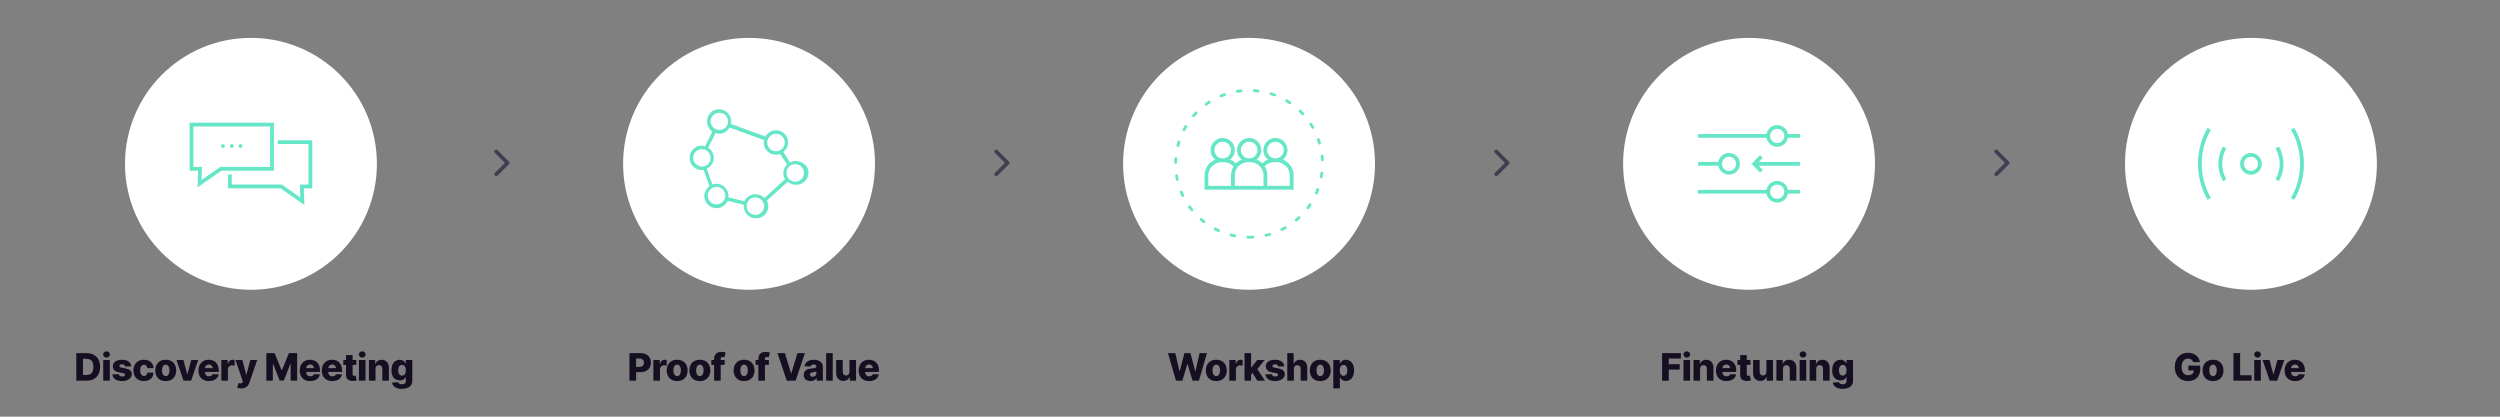
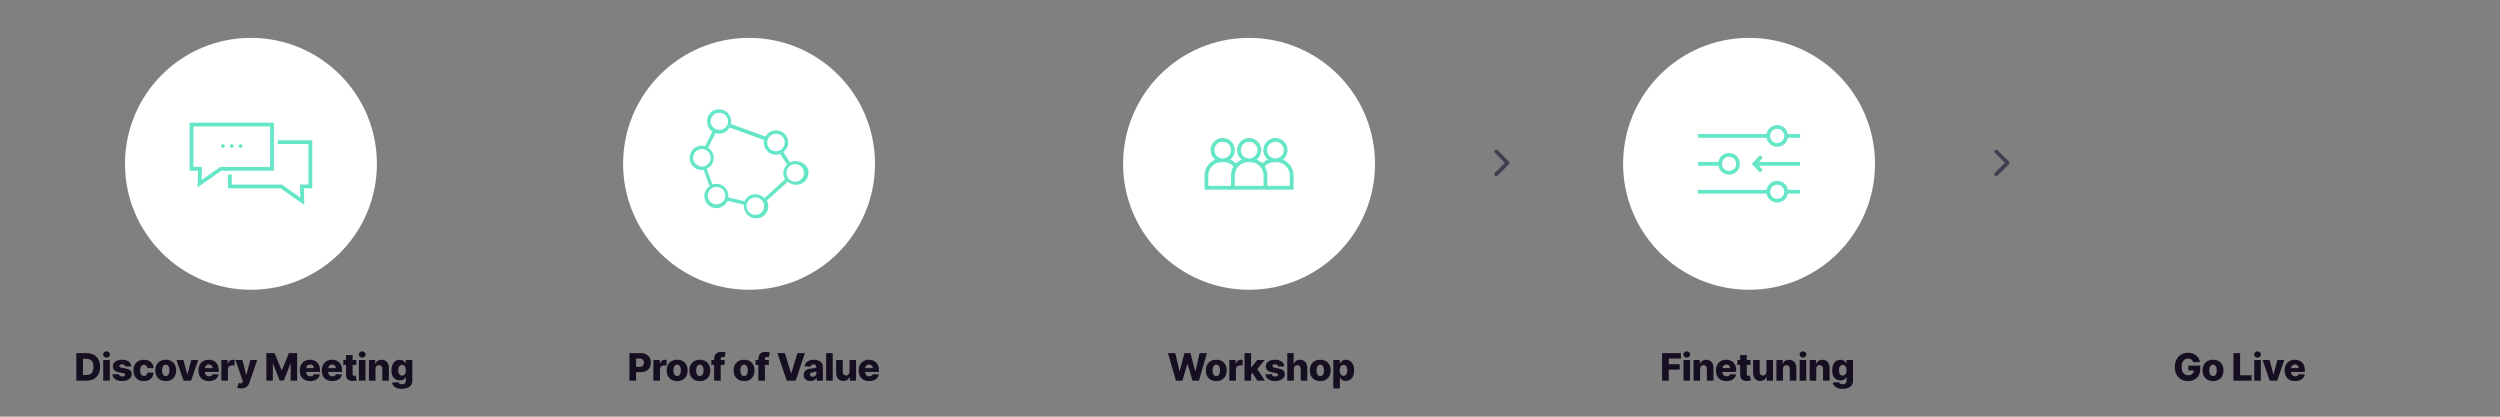
<svg xmlns="http://www.w3.org/2000/svg" width="1320" height="220" viewBox="0 0 1320 220" fill="none">
  <rect x="0" y="0" width="1320" height="220" fill="#808080" stroke="none" />
  <g id="workflow-ki-large">
    <path id="Discovery Meeting" d="M45.669 201H40.293V186.455H45.662C47.144 186.455 48.42 186.746 49.49 187.328C50.565 187.906 51.394 188.739 51.976 189.828C52.559 190.912 52.85 192.21 52.85 193.72C52.85 195.235 52.559 196.537 51.976 197.626C51.399 198.715 50.572 199.551 49.498 200.134C48.423 200.711 47.147 201 45.669 201ZM43.809 198.003H45.535C46.349 198.003 47.038 197.866 47.601 197.591C48.169 197.312 48.598 196.859 48.887 196.234C49.18 195.605 49.327 194.767 49.327 193.72C49.327 192.674 49.18 191.84 48.887 191.22C48.593 190.595 48.16 190.145 47.587 189.871C47.019 189.591 46.318 189.452 45.485 189.452H43.809V198.003ZM54.502 201V190.091H57.975V201H54.502ZM56.242 188.82C55.755 188.82 55.336 188.659 54.985 188.337C54.635 188.01 54.46 187.617 54.46 187.158C54.46 186.703 54.635 186.315 54.985 185.993C55.336 185.666 55.755 185.503 56.242 185.503C56.735 185.503 57.154 185.666 57.5 185.993C57.85 186.315 58.025 186.703 58.025 187.158C58.025 187.617 57.85 188.01 57.5 188.337C57.154 188.659 56.735 188.82 56.242 188.82ZM69.31 193.422L66.121 193.507C66.088 193.28 65.998 193.079 65.851 192.903C65.705 192.723 65.513 192.584 65.276 192.484C65.044 192.38 64.774 192.328 64.466 192.328C64.064 192.328 63.721 192.409 63.437 192.57C63.157 192.731 63.02 192.948 63.025 193.223C63.02 193.436 63.105 193.621 63.28 193.777C63.46 193.933 63.78 194.059 64.239 194.153L66.341 194.551C67.43 194.759 68.24 195.105 68.77 195.588C69.305 196.071 69.575 196.71 69.58 197.506C69.575 198.254 69.353 198.905 68.912 199.459C68.477 200.013 67.88 200.444 67.123 200.751C66.365 201.054 65.499 201.206 64.523 201.206C62.965 201.206 61.737 200.886 60.837 200.247C59.942 199.603 59.431 198.741 59.303 197.662L62.733 197.577C62.809 197.974 63.006 198.277 63.323 198.486C63.64 198.694 64.045 198.798 64.537 198.798C64.983 198.798 65.345 198.715 65.624 198.55C65.903 198.384 66.046 198.164 66.05 197.889C66.046 197.643 65.937 197.446 65.724 197.3C65.51 197.148 65.177 197.03 64.722 196.945L62.819 196.582C61.725 196.384 60.91 196.017 60.376 195.482C59.84 194.942 59.575 194.255 59.58 193.422C59.575 192.693 59.769 192.07 60.162 191.554C60.555 191.033 61.114 190.635 61.839 190.361C62.563 190.086 63.418 189.949 64.403 189.949C65.88 189.949 67.044 190.259 67.897 190.879C68.749 191.495 69.22 192.342 69.31 193.422ZM75.982 201.206C74.832 201.206 73.844 200.969 73.021 200.496C72.201 200.022 71.572 199.364 71.131 198.521C70.691 197.674 70.471 196.694 70.471 195.581C70.471 194.464 70.691 193.483 71.131 192.641C71.576 191.793 72.209 191.133 73.028 190.659C73.852 190.186 74.834 189.949 75.975 189.949C76.984 189.949 77.862 190.131 78.61 190.496C79.363 190.86 79.95 191.376 80.371 192.044C80.798 192.707 81.022 193.486 81.046 194.381H77.8C77.734 193.822 77.545 193.384 77.232 193.067C76.924 192.75 76.522 192.591 76.025 192.591C75.622 192.591 75.27 192.705 74.967 192.932C74.664 193.154 74.427 193.486 74.256 193.926C74.091 194.362 74.008 194.902 74.008 195.545C74.008 196.189 74.091 196.734 74.256 197.179C74.427 197.619 74.664 197.953 74.967 198.18C75.27 198.403 75.622 198.514 76.025 198.514C76.347 198.514 76.631 198.446 76.877 198.308C77.128 198.171 77.334 197.97 77.495 197.705C77.656 197.435 77.758 197.108 77.8 196.724H81.046C81.013 197.624 80.788 198.41 80.371 199.082C79.96 199.755 79.379 200.278 78.631 200.652C77.888 201.021 77.005 201.206 75.982 201.206ZM87.516 201.206C86.37 201.206 85.385 200.972 84.561 200.503C83.742 200.029 83.11 199.371 82.665 198.528C82.225 197.681 82.004 196.698 82.004 195.581C82.004 194.459 82.225 193.476 82.665 192.634C83.11 191.786 83.742 191.128 84.561 190.659C85.385 190.186 86.37 189.949 87.516 189.949C88.662 189.949 89.644 190.186 90.463 190.659C91.287 191.128 91.919 191.786 92.36 192.634C92.805 193.476 93.027 194.459 93.027 195.581C93.027 196.698 92.805 197.681 92.36 198.528C91.919 199.371 91.287 200.029 90.463 200.503C89.644 200.972 88.662 201.206 87.516 201.206ZM87.537 198.585C87.954 198.585 88.307 198.457 88.595 198.202C88.884 197.946 89.104 197.591 89.256 197.136C89.412 196.682 89.49 196.156 89.49 195.56C89.49 194.954 89.412 194.423 89.256 193.969C89.104 193.514 88.884 193.159 88.595 192.903C88.307 192.648 87.954 192.52 87.537 192.52C87.106 192.52 86.742 192.648 86.443 192.903C86.15 193.159 85.925 193.514 85.769 193.969C85.617 194.423 85.541 194.954 85.541 195.56C85.541 196.156 85.617 196.682 85.769 197.136C85.925 197.591 86.15 197.946 86.443 198.202C86.742 198.457 87.106 198.585 87.537 198.585ZM104.637 190.091L100.894 201H96.917L93.181 190.091H96.839L98.849 197.605H98.962L100.979 190.091H104.637ZM110.317 201.206C109.176 201.206 108.191 200.981 107.362 200.531C106.538 200.077 105.904 199.43 105.459 198.592C105.018 197.75 104.798 196.748 104.798 195.588C104.798 194.461 105.021 193.476 105.466 192.634C105.911 191.786 106.538 191.128 107.348 190.659C108.158 190.186 109.112 189.949 110.21 189.949C110.987 189.949 111.697 190.07 112.341 190.311C112.985 190.553 113.541 190.91 114.01 191.384C114.479 191.857 114.843 192.442 115.104 193.138C115.364 193.829 115.494 194.622 115.494 195.517V196.384H106.013V194.366H112.263C112.258 193.997 112.17 193.668 112 193.379C111.829 193.09 111.595 192.866 111.297 192.705C111.003 192.539 110.665 192.456 110.281 192.456C109.893 192.456 109.545 192.544 109.237 192.719C108.929 192.889 108.686 193.124 108.506 193.422C108.326 193.715 108.231 194.049 108.222 194.423V196.476C108.222 196.921 108.309 197.312 108.484 197.648C108.659 197.979 108.908 198.237 109.23 198.422C109.552 198.607 109.936 198.699 110.381 198.699C110.688 198.699 110.968 198.656 111.219 198.571C111.47 198.486 111.685 198.36 111.865 198.195C112.045 198.029 112.18 197.825 112.27 197.584L115.459 197.676C115.326 198.391 115.035 199.014 114.585 199.544C114.14 200.07 113.555 200.479 112.831 200.773C112.106 201.062 111.268 201.206 110.317 201.206ZM116.868 201V190.091H120.242V192.08H120.355C120.554 191.36 120.878 190.825 121.328 190.474C121.778 190.119 122.301 189.942 122.898 189.942C123.059 189.942 123.225 189.954 123.395 189.977C123.565 189.996 123.724 190.027 123.871 190.07V193.088C123.705 193.031 123.487 192.986 123.217 192.953C122.952 192.92 122.716 192.903 122.507 192.903C122.095 192.903 121.724 192.996 121.392 193.18C121.065 193.36 120.807 193.614 120.618 193.94C120.433 194.262 120.341 194.641 120.341 195.077V201H116.868ZM127.342 205.091C126.925 205.091 126.532 205.058 126.163 204.991C125.793 204.93 125.476 204.847 125.211 204.743L125.978 202.222C126.319 202.335 126.627 202.402 126.901 202.42C127.181 202.439 127.42 202.394 127.619 202.286C127.822 202.181 127.978 201.994 128.087 201.724L128.222 201.398L124.344 190.091H127.981L129.991 197.875H130.104L132.143 190.091H135.8L131.688 202.044C131.489 202.641 131.208 203.166 130.843 203.621C130.483 204.08 130.017 204.44 129.444 204.7C128.876 204.961 128.175 205.091 127.342 205.091ZM140.629 186.455H144.983L148.676 195.46H148.846L152.539 186.455H156.893V201H153.47V192.065H153.349L149.855 200.908H147.667L144.173 192.016H144.052V201H140.629V186.455ZM163.785 201.206C162.644 201.206 161.659 200.981 160.831 200.531C160.007 200.077 159.373 199.43 158.927 198.592C158.487 197.75 158.267 196.748 158.267 195.588C158.267 194.461 158.49 193.476 158.935 192.634C159.38 191.786 160.007 191.128 160.817 190.659C161.626 190.186 162.58 189.949 163.679 189.949C164.455 189.949 165.166 190.07 165.81 190.311C166.454 190.553 167.01 190.91 167.479 191.384C167.947 191.857 168.312 192.442 168.572 193.138C168.833 193.829 168.963 194.622 168.963 195.517V196.384H159.481V194.366H165.731C165.727 193.997 165.639 193.668 165.469 193.379C165.298 193.09 165.064 192.866 164.766 192.705C164.472 192.539 164.133 192.456 163.75 192.456C163.362 192.456 163.014 192.544 162.706 192.719C162.398 192.889 162.154 193.124 161.974 193.422C161.794 193.715 161.7 194.049 161.69 194.423V196.476C161.69 196.921 161.778 197.312 161.953 197.648C162.128 197.979 162.377 198.237 162.699 198.422C163.021 198.607 163.404 198.699 163.849 198.699C164.157 198.699 164.436 198.656 164.687 198.571C164.938 198.486 165.154 198.36 165.334 198.195C165.514 198.029 165.649 197.825 165.739 197.584L168.927 197.676C168.795 198.391 168.504 199.014 168.054 199.544C167.609 200.07 167.024 200.479 166.3 200.773C165.575 201.062 164.737 201.206 163.785 201.206ZM175.436 201.206C174.295 201.206 173.31 200.981 172.482 200.531C171.658 200.077 171.023 199.43 170.578 198.592C170.138 197.75 169.918 196.748 169.918 195.588C169.918 194.461 170.14 193.476 170.585 192.634C171.03 191.786 171.658 191.128 172.467 190.659C173.277 190.186 174.231 189.949 175.33 189.949C176.106 189.949 176.816 190.07 177.46 190.311C178.104 190.553 178.661 190.91 179.129 191.384C179.598 191.857 179.963 192.442 180.223 193.138C180.484 193.829 180.614 194.622 180.614 195.517V196.384H171.132V194.366H177.382C177.378 193.997 177.29 193.668 177.119 193.379C176.949 193.09 176.715 192.866 176.416 192.705C176.123 192.539 175.784 192.456 175.401 192.456C175.012 192.456 174.664 192.544 174.357 192.719C174.049 192.889 173.805 193.124 173.625 193.422C173.445 193.715 173.351 194.049 173.341 194.423V196.476C173.341 196.921 173.429 197.312 173.604 197.648C173.779 197.979 174.028 198.237 174.35 198.422C174.672 198.607 175.055 198.699 175.5 198.699C175.808 198.699 176.087 198.656 176.338 198.571C176.589 198.486 176.805 198.36 176.985 198.195C177.164 198.029 177.299 197.825 177.389 197.584L180.578 197.676C180.446 198.391 180.154 199.014 179.705 199.544C179.26 200.07 178.675 200.479 177.95 200.773C177.226 201.062 176.388 201.206 175.436 201.206ZM188.145 190.091V192.648H181.263V190.091H188.145ZM182.705 187.477H186.178V197.57C186.178 197.783 186.211 197.955 186.277 198.088C186.348 198.216 186.45 198.308 186.583 198.365C186.715 198.417 186.874 198.443 187.059 198.443C187.191 198.443 187.331 198.431 187.478 198.408C187.629 198.379 187.743 198.356 187.819 198.337L188.344 200.844C188.178 200.891 187.944 200.95 187.641 201.021C187.343 201.092 186.985 201.137 186.569 201.156C185.754 201.194 185.056 201.099 184.473 200.872C183.896 200.64 183.453 200.28 183.145 199.793C182.842 199.305 182.695 198.692 182.705 197.953V187.477ZM189.517 201V190.091H192.99V201H189.517ZM191.257 188.82C190.77 188.82 190.351 188.659 190 188.337C189.65 188.01 189.475 187.617 189.475 187.158C189.475 186.703 189.65 186.315 190 185.993C190.351 185.666 190.77 185.503 191.257 185.503C191.75 185.503 192.169 185.666 192.514 185.993C192.865 186.315 193.04 186.703 193.04 187.158C193.04 187.617 192.865 188.01 192.514 188.337C192.169 188.659 191.75 188.82 191.257 188.82ZM198.274 194.778V201H194.801V190.091H198.103V192.094H198.224C198.466 191.426 198.878 190.903 199.46 190.524C200.042 190.141 200.736 189.949 201.541 189.949C202.308 189.949 202.973 190.122 203.537 190.467C204.105 190.808 204.545 191.286 204.858 191.902C205.175 192.513 205.331 193.228 205.326 194.047V201H201.853V194.729C201.858 194.123 201.704 193.649 201.392 193.308C201.084 192.967 200.655 192.797 200.106 192.797C199.742 192.797 199.42 192.877 199.14 193.038C198.866 193.195 198.653 193.42 198.501 193.713C198.354 194.007 198.279 194.362 198.274 194.778ZM212.162 205.318C211.125 205.318 210.237 205.174 209.499 204.885C208.76 204.596 208.18 204.201 207.758 203.699C207.337 203.197 207.084 202.629 206.999 201.994L210.287 201.81C210.348 202.032 210.462 202.226 210.628 202.392C210.798 202.558 211.018 202.686 211.288 202.776C211.563 202.866 211.885 202.911 212.254 202.911C212.837 202.911 213.317 202.768 213.696 202.484C214.079 202.205 214.271 201.715 214.271 201.014V199.097H214.151C214.013 199.433 213.805 199.733 213.526 199.999C213.246 200.264 212.898 200.472 212.481 200.624C212.07 200.775 211.596 200.851 211.061 200.851C210.266 200.851 209.536 200.666 208.874 200.297C208.215 199.923 207.687 199.345 207.29 198.564C206.897 197.778 206.7 196.767 206.7 195.531C206.7 194.258 206.904 193.209 207.311 192.385C207.718 191.556 208.251 190.943 208.909 190.545C209.572 190.148 210.284 189.949 211.047 189.949C211.62 189.949 212.11 190.048 212.517 190.247C212.929 190.441 213.267 190.692 213.533 191C213.798 191.308 213.999 191.627 214.136 191.959H214.236V190.091H217.695V201.043C217.695 201.966 217.463 202.745 216.999 203.379C216.534 204.014 215.886 204.494 215.052 204.821C214.219 205.152 213.256 205.318 212.162 205.318ZM212.268 198.322C212.69 198.322 213.05 198.211 213.348 197.989C213.646 197.766 213.876 197.446 214.037 197.03C214.198 196.613 214.278 196.114 214.278 195.531C214.278 194.939 214.198 194.43 214.037 194.004C213.881 193.573 213.651 193.242 213.348 193.01C213.05 192.778 212.69 192.662 212.268 192.662C211.838 192.662 211.473 192.78 211.175 193.017C210.876 193.254 210.649 193.588 210.493 194.018C210.341 194.445 210.266 194.949 210.266 195.531C210.266 196.114 210.344 196.613 210.5 197.03C210.656 197.446 210.881 197.766 211.175 197.989C211.473 198.211 211.838 198.322 212.268 198.322Z" fill="#150F21" />
    <path id="Proof of Value" d="M332.345 201V186.455H338.354C339.443 186.455 340.383 186.668 341.174 187.094C341.969 187.515 342.582 188.105 343.013 188.862C343.444 189.615 343.659 190.491 343.659 191.49C343.659 192.494 343.439 193.372 342.999 194.125C342.563 194.873 341.941 195.453 341.131 195.865C340.321 196.277 339.36 196.483 338.247 196.483H334.54V193.713H337.594C338.124 193.713 338.567 193.621 338.922 193.436C339.282 193.251 339.554 192.993 339.739 192.662C339.924 192.326 340.016 191.935 340.016 191.49C340.016 191.04 339.924 190.652 339.739 190.325C339.554 189.994 339.282 189.738 338.922 189.558C338.562 189.378 338.12 189.288 337.594 189.288H335.861V201H332.345ZM344.992 201V190.091H348.366V192.08H348.479C348.678 191.36 349.003 190.825 349.452 190.474C349.902 190.119 350.425 189.942 351.022 189.942C351.183 189.942 351.349 189.954 351.519 189.977C351.69 189.996 351.848 190.027 351.995 190.07V193.088C351.829 193.031 351.612 192.986 351.342 192.953C351.077 192.92 350.84 192.903 350.631 192.903C350.22 192.903 349.848 192.996 349.516 193.18C349.19 193.36 348.932 193.614 348.742 193.94C348.558 194.262 348.465 194.641 348.465 195.077V201H344.992ZM357.536 201.206C356.39 201.206 355.405 200.972 354.582 200.503C353.762 200.029 353.13 199.371 352.685 198.528C352.245 197.681 352.025 196.698 352.025 195.581C352.025 194.459 352.245 193.476 352.685 192.634C353.13 191.786 353.762 191.128 354.582 190.659C355.405 190.186 356.39 189.949 357.536 189.949C358.682 189.949 359.664 190.186 360.484 190.659C361.307 191.128 361.94 191.786 362.38 192.634C362.825 193.476 363.048 194.459 363.048 195.581C363.048 196.698 362.825 197.681 362.38 198.528C361.94 199.371 361.307 200.029 360.484 200.503C359.664 200.972 358.682 201.206 357.536 201.206ZM357.557 198.585C357.974 198.585 358.327 198.457 358.616 198.202C358.905 197.946 359.125 197.591 359.276 197.136C359.432 196.682 359.511 196.156 359.511 195.56C359.511 194.954 359.432 194.423 359.276 193.969C359.125 193.514 358.905 193.159 358.616 192.903C358.327 192.648 357.974 192.52 357.557 192.52C357.127 192.52 356.762 192.648 356.464 192.903C356.17 193.159 355.945 193.514 355.789 193.969C355.637 194.423 355.562 194.954 355.562 195.56C355.562 196.156 355.637 196.682 355.789 197.136C355.945 197.591 356.17 197.946 356.464 198.202C356.762 198.457 357.127 198.585 357.557 198.585ZM369.519 201.206C368.373 201.206 367.388 200.972 366.564 200.503C365.745 200.029 365.113 199.371 364.668 198.528C364.228 197.681 364.008 196.698 364.008 195.581C364.008 194.459 364.228 193.476 364.668 192.634C365.113 191.786 365.745 191.128 366.564 190.659C367.388 190.186 368.373 189.949 369.519 189.949C370.665 189.949 371.647 190.186 372.466 190.659C373.29 191.128 373.922 191.786 374.363 192.634C374.808 193.476 375.03 194.459 375.03 195.581C375.03 196.698 374.808 197.681 374.363 198.528C373.922 199.371 373.29 200.029 372.466 200.503C371.647 200.972 370.665 201.206 369.519 201.206ZM369.54 198.585C369.957 198.585 370.31 198.457 370.599 198.202C370.887 197.946 371.108 197.591 371.259 197.136C371.415 196.682 371.493 196.156 371.493 195.56C371.493 194.954 371.415 194.423 371.259 193.969C371.108 193.514 370.887 193.159 370.599 192.903C370.31 192.648 369.957 192.52 369.54 192.52C369.109 192.52 368.745 192.648 368.447 192.903C368.153 193.159 367.928 193.514 367.772 193.969C367.62 194.423 367.545 194.954 367.545 195.56C367.545 196.156 367.62 196.682 367.772 197.136C367.928 197.591 368.153 197.946 368.447 198.202C368.745 198.457 369.109 198.585 369.54 198.585ZM382.61 190.091V192.648H375.593V190.091H382.61ZM377.056 201V189.537C377.056 188.694 377.214 187.996 377.532 187.442C377.849 186.883 378.289 186.466 378.853 186.192C379.416 185.912 380.067 185.773 380.806 185.773C381.289 185.773 381.743 185.811 382.169 185.886C382.6 185.957 382.92 186.021 383.128 186.078L382.574 188.621C382.446 188.578 382.29 188.543 382.105 188.514C381.926 188.486 381.755 188.472 381.594 188.472C381.187 188.472 380.908 188.562 380.756 188.741C380.605 188.921 380.529 189.168 380.529 189.48V201H377.056ZM392.87 201.206C391.724 201.206 390.739 200.972 389.915 200.503C389.096 200.029 388.464 199.371 388.019 198.528C387.579 197.681 387.358 196.698 387.358 195.581C387.358 194.459 387.579 193.476 388.019 192.634C388.464 191.786 389.096 191.128 389.915 190.659C390.739 190.186 391.724 189.949 392.87 189.949C394.016 189.949 394.998 190.186 395.817 190.659C396.641 191.128 397.273 191.786 397.713 192.634C398.159 193.476 398.381 194.459 398.381 195.581C398.381 196.698 398.159 197.681 397.713 198.528C397.273 199.371 396.641 200.029 395.817 200.503C394.998 200.972 394.016 201.206 392.87 201.206ZM392.891 198.585C393.308 198.585 393.66 198.457 393.949 198.202C394.238 197.946 394.458 197.591 394.61 197.136C394.766 196.682 394.844 196.156 394.844 195.56C394.844 194.954 394.766 194.423 394.61 193.969C394.458 193.514 394.238 193.159 393.949 192.903C393.66 192.648 393.308 192.52 392.891 192.52C392.46 192.52 392.096 192.648 391.797 192.903C391.504 193.159 391.279 193.514 391.123 193.969C390.971 194.423 390.895 194.954 390.895 195.56C390.895 196.156 390.971 196.682 391.123 197.136C391.279 197.591 391.504 197.946 391.797 198.202C392.096 198.457 392.46 198.585 392.891 198.585ZM405.961 190.091V192.648H398.943V190.091H405.961ZM400.407 201V189.537C400.407 188.694 400.565 187.996 400.882 187.442C401.2 186.883 401.64 186.466 402.203 186.192C402.767 185.912 403.418 185.773 404.157 185.773C404.639 185.773 405.094 185.811 405.52 185.886C405.951 185.957 406.271 186.021 406.479 186.078L405.925 188.621C405.797 188.578 405.641 188.543 405.456 188.514C405.276 188.486 405.106 188.472 404.945 188.472C404.538 188.472 404.258 188.562 404.107 188.741C403.955 188.921 403.88 189.168 403.88 189.48V201H400.407ZM414.431 186.455L417.684 197.108H417.804L421.057 186.455H424.992L420.084 201H415.404L410.496 186.455H414.431ZM427.964 201.185C427.268 201.185 426.65 201.069 426.11 200.837C425.575 200.6 425.151 200.245 424.839 199.771C424.531 199.293 424.377 198.694 424.377 197.974C424.377 197.368 424.484 196.857 424.697 196.44C424.91 196.024 425.203 195.685 425.577 195.425C425.951 195.164 426.382 194.968 426.87 194.835C427.358 194.698 427.878 194.606 428.432 194.558C429.053 194.501 429.552 194.442 429.931 194.381C430.31 194.314 430.584 194.222 430.755 194.104C430.93 193.981 431.018 193.808 431.018 193.585V193.55C431.018 193.185 430.892 192.903 430.641 192.705C430.39 192.506 430.052 192.406 429.626 192.406C429.166 192.406 428.797 192.506 428.518 192.705C428.238 192.903 428.061 193.178 427.985 193.528L424.782 193.415C424.877 192.752 425.12 192.16 425.513 191.639C425.911 191.114 426.456 190.702 427.147 190.403C427.843 190.1 428.679 189.949 429.654 189.949C430.35 189.949 430.992 190.032 431.579 190.197C432.166 190.358 432.677 190.595 433.113 190.908C433.548 191.215 433.885 191.594 434.121 192.044C434.363 192.494 434.484 193.008 434.484 193.585V201H431.216V199.48H431.131C430.937 199.849 430.689 200.162 430.386 200.418C430.087 200.673 429.734 200.865 429.327 200.993C428.925 201.121 428.47 201.185 427.964 201.185ZM429.036 198.912C429.41 198.912 429.746 198.836 430.045 198.685C430.348 198.533 430.589 198.325 430.769 198.06C430.949 197.79 431.039 197.477 431.039 197.122V196.085C430.939 196.137 430.819 196.185 430.677 196.227C430.539 196.27 430.388 196.31 430.222 196.348C430.056 196.386 429.886 196.419 429.711 196.447C429.536 196.476 429.368 196.502 429.207 196.526C428.88 196.578 428.6 196.658 428.368 196.767C428.141 196.876 427.966 197.018 427.843 197.193C427.725 197.364 427.665 197.567 427.665 197.804C427.665 198.164 427.793 198.438 428.049 198.628C428.309 198.817 428.638 198.912 429.036 198.912ZM439.68 186.455V201H436.207V186.455H439.68ZM448.529 196.291V190.091H451.995V201H448.685V198.969H448.572C448.33 199.636 447.918 200.167 447.336 200.56C446.758 200.948 446.06 201.142 445.241 201.142C444.497 201.142 443.844 200.972 443.28 200.631C442.717 200.29 442.279 199.814 441.967 199.203C441.654 198.588 441.495 197.868 441.491 197.044V190.091H444.964V196.362C444.968 196.954 445.125 197.42 445.432 197.761C445.74 198.102 446.159 198.273 446.69 198.273C447.035 198.273 447.345 198.197 447.62 198.045C447.899 197.889 448.119 197.664 448.28 197.371C448.446 197.072 448.529 196.713 448.529 196.291ZM458.905 201.206C457.764 201.206 456.779 200.981 455.95 200.531C455.127 200.077 454.492 199.43 454.047 198.592C453.607 197.75 453.387 196.748 453.387 195.588C453.387 194.461 453.609 193.476 454.054 192.634C454.499 191.786 455.127 191.128 455.936 190.659C456.746 190.186 457.7 189.949 458.798 189.949C459.575 189.949 460.285 190.07 460.929 190.311C461.573 190.553 462.129 190.91 462.598 191.384C463.067 191.857 463.431 192.442 463.692 193.138C463.952 193.829 464.083 194.622 464.083 195.517V196.384H454.601V194.366H460.851C460.846 193.997 460.759 193.668 460.588 193.379C460.418 193.09 460.183 192.866 459.885 192.705C459.592 192.539 459.253 192.456 458.869 192.456C458.481 192.456 458.133 192.544 457.825 192.719C457.518 192.889 457.274 193.124 457.094 193.422C456.914 193.715 456.819 194.049 456.81 194.423V196.476C456.81 196.921 456.897 197.312 457.073 197.648C457.248 197.979 457.496 198.237 457.818 198.422C458.14 198.607 458.524 198.699 458.969 198.699C459.277 198.699 459.556 198.656 459.807 198.571C460.058 198.486 460.273 198.36 460.453 198.195C460.633 198.029 460.768 197.825 460.858 197.584L464.047 197.676C463.914 198.391 463.623 199.014 463.173 199.544C462.728 200.07 462.144 200.479 461.419 200.773C460.695 201.062 459.857 201.206 458.905 201.206Z" fill="#150F21" />
    <path id="Workshop" d="M620.914 201L616.681 186.455H620.566L622.76 195.986H622.881L625.388 186.455H628.556L631.063 196.007H631.184L633.385 186.455H637.263L633.037 201H629.65L627.029 192.179H626.915L624.295 201H620.914ZM642.197 201.206C641.051 201.206 640.066 200.972 639.243 200.503C638.423 200.029 637.791 199.371 637.346 198.528C636.906 197.681 636.686 196.698 636.686 195.581C636.686 194.459 636.906 193.476 637.346 192.634C637.791 191.786 638.423 191.128 639.243 190.659C640.066 190.186 641.051 189.949 642.197 189.949C643.343 189.949 644.325 190.186 645.145 190.659C645.968 191.128 646.6 191.786 647.041 192.634C647.486 193.476 647.708 194.459 647.708 195.581C647.708 196.698 647.486 197.681 647.041 198.528C646.6 199.371 645.968 200.029 645.145 200.503C644.325 200.972 643.343 201.206 642.197 201.206ZM642.218 198.585C642.635 198.585 642.988 198.457 643.277 198.202C643.565 197.946 643.786 197.591 643.937 197.136C644.093 196.682 644.172 196.156 644.172 195.56C644.172 194.954 644.093 194.423 643.937 193.969C643.786 193.514 643.565 193.159 643.277 192.903C642.988 192.648 642.635 192.52 642.218 192.52C641.788 192.52 641.423 192.648 641.125 192.903C640.831 193.159 640.606 193.514 640.45 193.969C640.298 194.423 640.223 194.954 640.223 195.56C640.223 196.156 640.298 196.682 640.45 197.136C640.606 197.591 640.831 197.946 641.125 198.202C641.423 198.457 641.788 198.585 642.218 198.585ZM649.088 201V190.091H652.461V192.08H652.575C652.774 191.36 653.098 190.825 653.548 190.474C653.998 190.119 654.521 189.942 655.117 189.942C655.278 189.942 655.444 189.954 655.615 189.977C655.785 189.996 655.944 190.027 656.09 190.07V193.088C655.925 193.031 655.707 192.986 655.437 192.953C655.172 192.92 654.935 192.903 654.727 192.903C654.315 192.903 653.943 192.996 653.612 193.18C653.285 193.36 653.027 193.614 652.838 193.94C652.653 194.262 652.561 194.641 652.561 195.077V201H649.088ZM660.238 198.138L660.252 193.997H660.735L663.803 190.091H667.738L663.178 195.688H662.262L660.238 198.138ZM657.106 201V186.455H660.579V201H657.106ZM663.881 201L661.026 196.469L663.313 194.004L667.894 201H663.881ZM678.105 193.422L674.916 193.507C674.883 193.28 674.793 193.079 674.646 192.903C674.499 192.723 674.307 192.584 674.071 192.484C673.839 192.38 673.569 192.328 673.261 192.328C672.858 192.328 672.515 192.409 672.231 192.57C671.952 192.731 671.814 192.948 671.819 193.223C671.814 193.436 671.9 193.621 672.075 193.777C672.255 193.933 672.574 194.059 673.034 194.153L675.136 194.551C676.225 194.759 677.035 195.105 677.565 195.588C678.1 196.071 678.37 196.71 678.375 197.506C678.37 198.254 678.147 198.905 677.707 199.459C677.271 200.013 676.675 200.444 675.917 200.751C675.16 201.054 674.293 201.206 673.318 201.206C671.76 201.206 670.531 200.886 669.632 200.247C668.737 199.603 668.225 198.741 668.098 197.662L671.528 197.577C671.604 197.974 671.8 198.277 672.117 198.486C672.435 198.694 672.84 198.798 673.332 198.798C673.777 198.798 674.139 198.715 674.419 198.55C674.698 198.384 674.84 198.164 674.845 197.889C674.84 197.643 674.731 197.446 674.518 197.3C674.305 197.148 673.971 197.03 673.517 196.945L671.613 196.582C670.519 196.384 669.705 196.017 669.17 195.482C668.635 194.942 668.37 194.255 668.375 193.422C668.37 192.693 668.564 192.07 668.957 191.554C669.35 191.033 669.909 190.635 670.633 190.361C671.358 190.086 672.212 189.949 673.197 189.949C674.674 189.949 675.839 190.259 676.691 190.879C677.544 191.495 678.015 192.342 678.105 193.422ZM683.157 194.778V201H679.684V186.455H683.044V192.094H683.165C683.411 191.421 683.813 190.896 684.372 190.517C684.935 190.138 685.624 189.949 686.439 189.949C687.206 189.949 687.873 190.119 688.442 190.46C689.01 190.796 689.45 191.272 689.763 191.888C690.08 192.503 690.236 193.223 690.231 194.047V201H686.758V194.729C686.763 194.123 686.612 193.649 686.304 193.308C685.996 192.967 685.563 192.797 685.004 192.797C684.639 192.797 684.317 192.877 684.038 193.038C683.764 193.195 683.548 193.42 683.392 193.713C683.24 194.007 683.162 194.362 683.157 194.778ZM697.092 201.206C695.946 201.206 694.961 200.972 694.137 200.503C693.318 200.029 692.686 199.371 692.241 198.528C691.8 197.681 691.58 196.698 691.58 195.581C691.58 194.459 691.8 193.476 692.241 192.634C692.686 191.786 693.318 191.128 694.137 190.659C694.961 190.186 695.946 189.949 697.092 189.949C698.237 189.949 699.22 190.186 700.039 190.659C700.863 191.128 701.495 191.786 701.935 192.634C702.38 193.476 702.603 194.459 702.603 195.581C702.603 196.698 702.38 197.681 701.935 198.528C701.495 199.371 700.863 200.029 700.039 200.503C699.22 200.972 698.237 201.206 697.092 201.206ZM697.113 198.585C697.53 198.585 697.882 198.457 698.171 198.202C698.46 197.946 698.68 197.591 698.832 197.136C698.988 196.682 699.066 196.156 699.066 195.56C699.066 194.954 698.988 194.423 698.832 193.969C698.68 193.514 698.46 193.159 698.171 192.903C697.882 192.648 697.53 192.52 697.113 192.52C696.682 192.52 696.317 192.648 696.019 192.903C695.726 193.159 695.501 193.514 695.344 193.969C695.193 194.423 695.117 194.954 695.117 195.56C695.117 196.156 695.193 196.682 695.344 197.136C695.501 197.591 695.726 197.946 696.019 198.202C696.317 198.457 696.682 198.585 697.113 198.585ZM703.982 205.091V190.091H707.42V191.959H707.526C707.668 191.627 707.869 191.308 708.13 191C708.395 190.692 708.731 190.441 709.138 190.247C709.55 190.048 710.043 189.949 710.616 189.949C711.373 189.949 712.081 190.148 712.739 190.545C713.402 190.943 713.937 191.556 714.344 192.385C714.752 193.214 714.955 194.269 714.955 195.553C714.955 196.788 714.759 197.823 714.366 198.656C713.977 199.49 713.452 200.115 712.789 200.531C712.131 200.948 711.399 201.156 710.594 201.156C710.045 201.156 709.569 201.066 709.167 200.886C708.764 200.706 708.426 200.47 708.151 200.176C707.881 199.883 707.673 199.568 707.526 199.232H707.455V205.091H703.982ZM707.384 195.545C707.384 196.133 707.462 196.644 707.618 197.08C707.779 197.515 708.009 197.854 708.307 198.095C708.61 198.332 708.973 198.45 709.394 198.45C709.82 198.45 710.182 198.332 710.481 198.095C710.779 197.854 711.004 197.515 711.155 197.08C711.312 196.644 711.39 196.133 711.39 195.545C711.39 194.958 711.312 194.449 711.155 194.018C711.004 193.588 710.779 193.254 710.481 193.017C710.187 192.78 709.825 192.662 709.394 192.662C708.968 192.662 708.606 192.778 708.307 193.01C708.009 193.242 707.779 193.573 707.618 194.004C707.462 194.435 707.384 194.949 707.384 195.545Z" fill="#150F21" />
    <path id="Finetuning" d="M877.59 201V186.455H887.519V189.31H881.106V192.293H886.887V195.155H881.106V201H877.59ZM888.89 201V190.091H892.363V201H888.89ZM890.63 188.82C890.142 188.82 889.723 188.659 889.372 188.337C889.022 188.01 888.847 187.617 888.847 187.158C888.847 186.703 889.022 186.315 889.372 185.993C889.723 185.666 890.142 185.503 890.63 185.503C891.122 185.503 891.541 185.666 891.887 185.993C892.237 186.315 892.412 186.703 892.412 187.158C892.412 187.617 892.237 188.01 891.887 188.337C891.541 188.659 891.122 188.82 890.63 188.82ZM897.646 194.778V201H894.173V190.091H897.476V192.094H897.596C897.838 191.426 898.25 190.903 898.832 190.524C899.415 190.141 900.108 189.949 900.913 189.949C901.68 189.949 902.345 190.122 902.909 190.467C903.477 190.808 903.917 191.286 904.23 191.902C904.547 192.513 904.703 193.228 904.699 194.047V201H901.226V194.729C901.23 194.123 901.077 193.649 900.764 193.308C900.456 192.967 900.028 192.797 899.479 192.797C899.114 192.797 898.792 192.877 898.513 193.038C898.238 193.195 898.025 193.42 897.873 193.713C897.727 194.007 897.651 194.362 897.646 194.778ZM911.548 201.206C910.407 201.206 909.422 200.981 908.594 200.531C907.77 200.077 907.135 199.43 906.69 198.592C906.25 197.75 906.03 196.748 906.03 195.588C906.03 194.461 906.252 193.476 906.697 192.634C907.143 191.786 907.77 191.128 908.58 190.659C909.389 190.186 910.343 189.949 911.442 189.949C912.218 189.949 912.929 190.07 913.572 190.311C914.216 190.553 914.773 190.91 915.242 191.384C915.71 191.857 916.075 192.442 916.335 193.138C916.596 193.829 916.726 194.622 916.726 195.517V196.384H907.244V194.366H913.494C913.49 193.997 913.402 193.668 913.232 193.379C913.061 193.09 912.827 192.866 912.528 192.705C912.235 192.539 911.896 192.456 911.513 192.456C911.125 192.456 910.777 192.544 910.469 192.719C910.161 192.889 909.917 193.124 909.737 193.422C909.557 193.715 909.463 194.049 909.453 194.423V196.476C909.453 196.921 909.541 197.312 909.716 197.648C909.891 197.979 910.14 198.237 910.462 198.422C910.784 198.607 911.167 198.699 911.612 198.699C911.92 198.699 912.199 198.656 912.45 198.571C912.701 198.486 912.917 198.36 913.097 198.195C913.277 198.029 913.411 197.825 913.501 197.584L916.69 197.676C916.558 198.391 916.267 199.014 915.817 199.544C915.372 200.07 914.787 200.479 914.063 200.773C913.338 201.062 912.5 201.206 911.548 201.206ZM924.257 190.091V192.648H917.375V190.091H924.257ZM918.817 187.477H922.29V197.57C922.29 197.783 922.323 197.955 922.389 198.088C922.46 198.216 922.562 198.308 922.695 198.365C922.827 198.417 922.986 198.443 923.171 198.443C923.303 198.443 923.443 198.431 923.59 198.408C923.741 198.379 923.855 198.356 923.931 198.337L924.456 200.844C924.29 200.891 924.056 200.95 923.753 201.021C923.455 201.092 923.097 201.137 922.681 201.156C921.866 201.194 921.168 201.099 920.585 200.872C920.008 200.64 919.565 200.28 919.257 199.793C918.954 199.305 918.808 198.692 918.817 197.953V187.477ZM932.668 196.291V190.091H936.134V201H932.824V198.969H932.71C932.469 199.636 932.057 200.167 931.475 200.56C930.897 200.948 930.198 201.142 929.379 201.142C928.636 201.142 927.983 200.972 927.419 200.631C926.856 200.29 926.418 199.814 926.105 199.203C925.793 198.588 925.634 197.868 925.629 197.044V190.091H929.102V196.362C929.107 196.954 929.263 197.42 929.571 197.761C929.879 198.102 930.298 198.273 930.828 198.273C931.174 198.273 931.484 198.197 931.759 198.045C932.038 197.889 932.258 197.664 932.419 197.371C932.585 197.072 932.668 196.713 932.668 196.291ZM941.417 194.778V201H937.944V190.091H941.247V192.094H941.368C941.609 191.426 942.021 190.903 942.603 190.524C943.186 190.141 943.879 189.949 944.684 189.949C945.451 189.949 946.117 190.122 946.68 190.467C947.248 190.808 947.689 191.286 948.001 191.902C948.318 192.513 948.475 193.228 948.47 194.047V201H944.997V194.729C945.002 194.123 944.848 193.649 944.535 193.308C944.227 192.967 943.799 192.797 943.25 192.797C942.885 192.797 942.563 192.877 942.284 193.038C942.009 193.195 941.796 193.42 941.644 193.713C941.498 194.007 941.422 194.362 941.417 194.778ZM950.22 201V190.091H953.693V201H950.22ZM951.96 188.82C951.472 188.82 951.053 188.659 950.703 188.337C950.353 188.01 950.177 187.617 950.177 187.158C950.177 186.703 950.353 186.315 950.703 185.993C951.053 185.666 951.472 185.503 951.96 185.503C952.452 185.503 952.872 185.666 953.217 185.993C953.568 186.315 953.743 186.703 953.743 187.158C953.743 187.617 953.568 188.01 953.217 188.337C952.872 188.659 952.452 188.82 951.96 188.82ZM958.977 194.778V201H955.504V190.091H958.806V192.094H958.927C959.168 191.426 959.58 190.903 960.163 190.524C960.745 190.141 961.439 189.949 962.244 189.949C963.011 189.949 963.676 190.122 964.239 190.467C964.808 190.808 965.248 191.286 965.56 191.902C965.878 192.513 966.034 193.228 966.029 194.047V201H962.556V194.729C962.561 194.123 962.407 193.649 962.095 193.308C961.787 192.967 961.358 192.797 960.809 192.797C960.444 192.797 960.122 192.877 959.843 193.038C959.568 193.195 959.355 193.42 959.204 193.713C959.057 194.007 958.981 194.362 958.977 194.778ZM972.865 205.318C971.828 205.318 970.94 205.174 970.201 204.885C969.463 204.596 968.883 204.201 968.461 203.699C968.04 203.197 967.786 202.629 967.701 201.994L970.99 201.81C971.051 202.032 971.165 202.226 971.331 202.392C971.501 202.558 971.721 202.686 971.991 202.776C972.266 202.866 972.588 202.911 972.957 202.911C973.539 202.911 974.02 202.768 974.399 202.484C974.782 202.205 974.974 201.715 974.974 201.014V199.097H974.853C974.716 199.433 974.508 199.733 974.228 199.999C973.949 200.264 973.601 200.472 973.184 200.624C972.772 200.775 972.299 200.851 971.764 200.851C970.968 200.851 970.239 200.666 969.576 200.297C968.918 199.923 968.39 199.345 967.992 198.564C967.599 197.778 967.403 196.767 967.403 195.531C967.403 194.258 967.607 193.209 968.014 192.385C968.421 191.556 968.954 190.943 969.612 190.545C970.275 190.148 970.987 189.949 971.75 189.949C972.322 189.949 972.813 190.048 973.22 190.247C973.632 190.441 973.97 190.692 974.235 191C974.5 191.308 974.702 191.627 974.839 191.959H974.938V190.091H978.397V201.043C978.397 201.966 978.165 202.745 977.701 203.379C977.237 204.014 976.589 204.494 975.755 204.821C974.922 205.152 973.958 205.318 972.865 205.318ZM972.971 198.322C973.393 198.322 973.752 198.211 974.051 197.989C974.349 197.766 974.579 197.446 974.74 197.03C974.901 196.613 974.981 196.114 974.981 195.531C974.981 194.939 974.901 194.43 974.74 194.004C974.583 193.573 974.354 193.242 974.051 193.01C973.752 192.778 973.393 192.662 972.971 192.662C972.54 192.662 972.176 192.78 971.877 193.017C971.579 193.254 971.352 193.588 971.196 194.018C971.044 194.445 970.968 194.949 970.968 195.531C970.968 196.114 971.046 196.613 971.203 197.03C971.359 197.446 971.584 197.766 971.877 197.989C972.176 198.211 972.54 198.322 972.971 198.322Z" fill="#150F21" />
    <path id="Go Live" d="M1158 191.206C1157.92 190.908 1157.8 190.645 1157.64 190.418C1157.49 190.186 1157.3 189.989 1157.07 189.828C1156.84 189.667 1156.58 189.546 1156.29 189.466C1155.99 189.381 1155.67 189.338 1155.32 189.338C1154.62 189.338 1154 189.509 1153.49 189.849C1152.98 190.19 1152.58 190.687 1152.3 191.341C1152.02 191.99 1151.88 192.778 1151.88 193.706C1151.88 194.639 1152.02 195.434 1152.29 196.092C1152.56 196.75 1152.95 197.252 1153.46 197.598C1153.97 197.944 1154.59 198.116 1155.32 198.116C1155.97 198.116 1156.51 198.012 1156.95 197.804C1157.4 197.591 1157.75 197.29 1157.98 196.902C1158.21 196.514 1158.33 196.057 1158.33 195.531L1158.98 195.609H1155.44V193.045H1161.71V194.97C1161.71 196.272 1161.44 197.387 1160.88 198.315C1160.33 199.243 1159.58 199.956 1158.61 200.453C1157.65 200.95 1156.54 201.199 1155.29 201.199C1153.91 201.199 1152.69 200.898 1151.64 200.297C1150.58 199.696 1149.76 198.839 1149.18 197.726C1148.59 196.608 1148.3 195.283 1148.3 193.749C1148.3 192.555 1148.47 191.497 1148.83 190.574C1149.18 189.646 1149.68 188.86 1150.31 188.216C1150.95 187.572 1151.69 187.084 1152.53 186.753C1153.37 186.421 1154.28 186.256 1155.25 186.256C1156.09 186.256 1156.88 186.376 1157.6 186.618C1158.33 186.859 1158.97 187.2 1159.53 187.641C1160.1 188.081 1160.55 188.604 1160.9 189.21C1161.25 189.816 1161.47 190.482 1161.56 191.206H1158ZM1168.48 201.206C1167.33 201.206 1166.35 200.972 1165.52 200.503C1164.7 200.029 1164.07 199.371 1163.63 198.528C1163.19 197.681 1162.97 196.698 1162.97 195.581C1162.97 194.459 1163.19 193.476 1163.63 192.634C1164.07 191.786 1164.7 191.128 1165.52 190.659C1166.35 190.186 1167.33 189.949 1168.48 189.949C1169.62 189.949 1170.61 190.186 1171.43 190.659C1172.25 191.128 1172.88 191.786 1173.32 192.634C1173.77 193.476 1173.99 194.459 1173.99 195.581C1173.99 196.698 1173.77 197.681 1173.32 198.528C1172.88 199.371 1172.25 200.029 1171.43 200.503C1170.61 200.972 1169.62 201.206 1168.48 201.206ZM1168.5 198.585C1168.92 198.585 1169.27 198.457 1169.56 198.202C1169.85 197.946 1170.07 197.591 1170.22 197.136C1170.37 196.682 1170.45 196.156 1170.45 195.56C1170.45 194.954 1170.37 194.423 1170.22 193.969C1170.07 193.514 1169.85 193.159 1169.56 192.903C1169.27 192.648 1168.92 192.52 1168.5 192.52C1168.07 192.52 1167.7 192.648 1167.41 192.903C1167.11 193.159 1166.89 193.514 1166.73 193.969C1166.58 194.423 1166.5 194.954 1166.5 195.56C1166.5 196.156 1166.58 196.682 1166.73 197.136C1166.89 197.591 1167.11 197.946 1167.41 198.202C1167.7 198.457 1168.07 198.585 1168.5 198.585ZM1179.26 201V186.455H1182.78V198.145H1188.83V201H1179.26ZM1190.25 201V190.091H1193.72V201H1190.25ZM1191.99 188.82C1191.5 188.82 1191.08 188.659 1190.73 188.337C1190.38 188.01 1190.21 187.617 1190.21 187.158C1190.21 186.703 1190.38 186.315 1190.73 185.993C1191.08 185.666 1191.5 185.503 1191.99 185.503C1192.48 185.503 1192.9 185.666 1193.25 185.993C1193.6 186.315 1193.77 186.703 1193.77 187.158C1193.77 187.617 1193.6 188.01 1193.25 188.337C1192.9 188.659 1192.48 188.82 1191.99 188.82ZM1206.12 190.091L1202.37 201H1198.4L1194.66 190.091H1198.32L1200.33 197.605H1200.44L1202.46 190.091H1206.12ZM1211.8 201.206C1210.66 201.206 1209.67 200.981 1208.84 200.531C1208.02 200.077 1207.38 199.43 1206.94 198.592C1206.5 197.75 1206.28 196.748 1206.28 195.588C1206.28 194.461 1206.5 193.476 1206.95 192.634C1207.39 191.786 1208.02 191.128 1208.83 190.659C1209.64 190.186 1210.59 189.949 1211.69 189.949C1212.47 189.949 1213.18 190.07 1213.82 190.311C1214.47 190.553 1215.02 190.91 1215.49 191.384C1215.96 191.857 1216.32 192.442 1216.58 193.138C1216.84 193.829 1216.97 194.622 1216.97 195.517V196.384H1207.49V194.366H1213.74C1213.74 193.997 1213.65 193.668 1213.48 193.379C1213.31 193.09 1213.08 192.866 1212.78 192.705C1212.48 192.539 1212.15 192.456 1211.76 192.456C1211.37 192.456 1211.03 192.544 1210.72 192.719C1210.41 192.889 1210.17 193.124 1209.99 193.422C1209.81 193.715 1209.71 194.049 1209.7 194.423V196.476C1209.7 196.921 1209.79 197.312 1209.96 197.648C1210.14 197.979 1210.39 198.237 1210.71 198.422C1211.03 198.607 1211.42 198.699 1211.86 198.699C1212.17 198.699 1212.45 198.656 1212.7 198.571C1212.95 198.486 1213.17 198.36 1213.35 198.195C1213.53 198.029 1213.66 197.825 1213.75 197.584L1216.94 197.676C1216.81 198.391 1216.52 199.014 1216.07 199.544C1215.62 200.07 1215.04 200.479 1214.31 200.773C1213.59 201.062 1212.75 201.206 1211.8 201.206Z" fill="#150F21" />
    <g id="chevron-right">
-       <path id="Icon" d="M525.293 92.707C524.902 92.317 524.902 91.683 525.293 91.293L530.586 86L525.293 80.707C524.902 80.317 524.902 79.683 525.293 79.293C525.683 78.902 526.317 78.902 526.707 79.293L532.707 85.293C533.098 85.683 533.098 86.317 532.707 86.707L526.707 92.707C526.317 93.098 525.683 93.098 525.293 92.707Z" fill="#443C51" />
-     </g>
+       </g>
    <g id="chevron-right_2">
-       <path id="Icon_2" d="M261.293 92.707C260.902 92.317 260.902 91.683 261.293 91.293L266.586 86L261.293 80.707C260.902 80.317 260.902 79.683 261.293 79.293C261.683 78.902 262.317 78.902 262.707 79.293L268.707 85.293C269.098 85.683 269.098 86.317 268.707 86.707L262.707 92.707C262.317 93.098 261.683 93.098 261.293 92.707Z" fill="#443C51" />
-     </g>
+       </g>
    <g id="chevron-right_3">
      <path id="Icon_3" d="M789.293 92.707C788.902 92.317 788.902 91.683 789.293 91.293L794.586 86L789.293 80.707C788.902 80.317 788.902 79.683 789.293 79.293C789.683 78.902 790.317 78.902 790.707 79.293L796.707 85.293C797.098 85.683 797.098 86.317 796.707 86.707L790.707 92.707C790.317 93.098 789.683 93.098 789.293 92.707Z" fill="#443C51" />
    </g>
    <g id="chevron-right_4">
      <path id="Icon_4" d="M1053.29 92.707C1052.9 92.317 1052.9 91.683 1053.29 91.293L1058.59 86L1053.29 80.707C1052.9 80.317 1052.9 79.683 1053.29 79.293C1053.68 78.902 1054.32 78.902 1054.71 79.293L1060.71 85.293C1061.1 85.683 1061.1 86.317 1060.71 86.707L1054.71 92.707C1054.32 93.098 1053.68 93.098 1053.29 92.707Z" fill="#443C51" />
    </g>
    <g id="lmis_icon_ki_discovery_meeting" clip-path="url(#clip0_744_3746)">
      <g id="Kreise">
        <path id="Vector" d="M132.5 153C169.227 153 199 123.227 199 86.5C199 49.773 169.227 20 132.5 20C95.773 20 66 49.773 66 86.5C66 123.227 95.773 153 132.5 153Z" fill="white" />
      </g>
      <g id="Icons">
        <path id="Vector_2" d="M100.117 64.777V90.152H104.572L104.296 98.954L116.891 90.152H144.625V64.777H100.117ZM142.626 88.154H116.263L106.418 95.032L106.636 88.154H102.116V66.775H142.626V88.154ZM118.73 77.114C118.73 77.663 118.283 78.11 117.734 78.11C117.186 78.11 116.739 77.663 116.739 77.114C116.739 76.565 117.186 76.118 117.734 76.118C118.283 76.118 118.73 76.565 118.73 77.114ZM123.363 77.114C123.363 77.663 122.916 78.11 122.367 78.11C121.819 78.11 121.372 77.663 121.372 77.114C121.372 76.565 121.819 76.118 122.367 76.118C122.916 76.118 123.363 76.565 123.363 77.114ZM127.996 77.114C127.996 77.663 127.549 78.11 127.001 78.11C126.452 78.11 126.005 77.663 126.005 77.114C126.005 76.565 126.452 76.118 127.001 76.118C127.549 76.118 127.996 76.565 127.996 77.114ZM164.877 99.422H160.421L160.698 108.224L148.103 99.422H120.369V92.136H122.367V97.424H148.731L158.572 104.303L158.357 97.424H162.878V76.046H146.62V74.047H164.877V99.422Z" fill="#65E6C7" />
      </g>
    </g>
    <g id="lmis_icon_ki_proof_of_value" clip-path="url(#clip1_744_3746)">
      <g id="Kreise_2">
        <path id="Vector_3" d="M395.5 153C432.227 153 462 123.227 462 86.5C462 49.773 432.227 20 395.5 20C358.773 20 329 49.773 329 86.5C329 123.227 358.773 153 395.5 153Z" fill="white" />
      </g>
      <g id="Icons_2">
        <path id="Vector_4" d="M419.872 85.025C418.949 85.025 418.026 85.21 417.103 85.762L413.597 80.224C415.072 79.116 416.18 77.27 416.18 75.239C416.18 71.732 413.411 68.778 409.719 68.778C407.321 68.778 405.29 70.071 404.181 72.099L385.906 65.453C386.092 65.082 386.092 64.529 386.092 64.159C386.092 60.652 383.323 57.698 379.631 57.698C375.939 57.698 373.355 60.467 373.355 64.159C373.355 66.376 374.463 68.403 376.124 69.511L372.247 77.266C371.694 77.081 371.138 76.895 370.401 76.895C366.894 76.895 364.125 79.85 364.125 83.357C364.125 86.863 366.894 89.818 370.586 89.818C370.957 89.818 371.138 89.818 371.509 89.632L374.649 98.31C372.988 99.418 371.88 101.45 371.88 103.477C371.88 106.984 374.649 109.938 378.341 109.938C380.924 109.938 383.141 108.278 384.249 106.061L392.742 108.092V108.83C392.742 112.337 395.511 115.291 399.203 115.291C402.895 115.291 405.664 112.522 405.664 108.83C405.664 107.722 405.293 106.799 404.926 105.876L416.002 95.908C417.111 97.016 418.586 97.569 420.432 97.569C423.939 97.569 426.893 94.8 426.893 91.108C426.893 87.416 423.386 85.017 419.88 85.017L419.872 85.025ZM409.719 70.624C412.303 70.624 414.334 72.655 414.334 75.239C414.334 77.822 412.303 79.853 409.719 79.853C407.136 79.853 405.104 77.822 405.104 75.239C405.104 72.655 407.321 70.624 409.719 70.624ZM375.197 64.162C375.197 61.579 377.229 59.547 379.812 59.547C382.396 59.547 384.427 61.579 384.427 64.162C384.427 66.746 382.211 68.592 379.812 68.592C377.414 68.592 375.197 66.561 375.197 64.162ZM365.967 83.36C365.967 80.776 367.999 78.745 370.582 78.745C373.166 78.745 375.197 80.776 375.197 83.36C375.197 85.944 373.166 87.975 370.582 87.975C367.999 87.79 365.967 85.759 365.967 83.36ZM378.337 107.914C375.753 107.914 373.722 105.883 373.722 103.299C373.722 100.716 375.753 98.684 378.337 98.684C380.921 98.684 382.952 100.716 382.952 103.299C382.952 105.883 380.735 107.914 378.337 107.914ZM398.829 113.452C396.245 113.452 394.214 111.421 394.214 108.837C394.214 106.254 396.245 104.222 398.829 104.222C401.412 104.222 403.444 106.254 403.444 108.837C403.444 111.421 401.412 113.452 398.829 113.452ZM398.829 102.562C396.245 102.562 394.028 104.037 393.105 106.254L384.613 104.222V103.485C384.613 99.978 381.844 97.024 378.152 97.024C377.414 97.024 376.858 97.209 376.12 97.394L373.166 89.087C375.383 87.979 376.858 85.948 376.858 83.364C376.858 81.147 375.75 79.12 373.904 78.011L377.781 70.256C378.333 70.442 378.889 70.627 379.627 70.627C382.025 70.627 384.057 69.333 385.165 67.306L403.44 73.952C403.255 74.323 403.255 74.875 403.255 75.246C403.255 78.752 406.024 81.707 409.716 81.707C410.453 81.707 411.191 81.522 411.932 81.336L415.624 86.874C414.331 87.983 413.593 89.643 413.593 91.489C413.593 92.597 413.964 93.706 414.516 94.629L403.625 104.597C402.332 103.303 400.671 102.565 398.825 102.565L398.829 102.562ZM419.872 95.915C417.289 95.915 415.257 93.884 415.257 91.3C415.257 88.717 417.289 86.685 419.872 86.685C422.456 86.685 424.487 88.717 424.487 91.3C424.487 93.884 422.456 95.915 419.872 95.915Z" fill="#65E6C7" />
      </g>
    </g>
    <g id="lmis_icon_ki_workshop" clip-path="url(#clip2_744_3746)">
      <g id="Kreise_3">
        <path id="Vector_5" d="M659.5 153C696.227 153 726 123.227 726 86.5C726 49.773 696.227 20 659.5 20C622.773 20 593 49.773 593 86.5C593 123.227 622.773 153 659.5 153Z" fill="white" />
      </g>
      <g id="Icons_3">
        <path id="Vector_6" d="M677.36 84.276C678.854 83.106 679.813 81.285 679.813 79.246C679.813 75.722 676.946 72.855 673.421 72.855C669.896 72.855 667.033 75.722 667.033 79.246C667.033 81.285 667.992 83.106 669.486 84.276C668.356 84.719 667.338 85.391 666.491 86.234C665.645 85.395 664.627 84.723 663.497 84.276C664.987 83.102 665.946 81.285 665.946 79.246C665.946 75.722 663.083 72.855 659.558 72.855C656.033 72.855 653.166 75.722 653.166 79.246C653.166 81.285 654.125 83.106 655.619 84.276C654.463 84.73 653.428 85.424 652.57 86.293C651.709 85.424 650.673 84.73 649.517 84.276C651.011 83.106 651.97 81.285 651.97 79.246C651.97 75.722 649.103 72.855 645.578 72.855C642.054 72.855 639.186 75.722 639.186 79.246C639.186 81.285 640.146 83.106 641.639 84.276C638.336 85.588 635.992 88.818 635.992 92.587V100.141H683.007V92.587C683.007 88.818 680.667 85.584 677.36 84.276ZM669.031 79.246C669.031 76.823 671.001 74.853 673.421 74.853C675.841 74.853 677.815 76.823 677.815 79.246C677.815 81.67 675.845 83.64 673.421 83.64C670.997 83.64 669.031 81.667 669.031 79.246ZM655.165 79.246C655.165 76.823 657.134 74.853 659.558 74.853C661.982 74.853 663.948 76.823 663.948 79.246C663.948 81.67 661.978 83.64 659.558 83.64C657.138 83.64 655.165 81.667 655.165 79.246ZM641.185 79.246C641.185 76.823 643.155 74.853 645.578 74.853C648.002 74.853 649.972 76.823 649.972 79.246C649.972 81.67 647.999 83.64 645.578 83.64C643.158 83.64 641.185 81.667 641.185 79.246ZM649.972 92.587V98.143H637.991V92.587C637.991 88.756 641.109 85.638 644.939 85.638H646.214C648.231 85.638 650.048 86.5 651.316 87.877C650.462 89.243 649.972 90.86 649.972 92.587ZM667.145 98.143H651.97V92.587C651.97 91.587 652.181 90.635 652.566 89.774C652.875 89.073 653.3 88.433 653.82 87.877C655.085 86.5 656.905 85.638 658.918 85.638H660.194C662.171 85.638 663.959 86.471 665.227 87.801C665.743 88.338 666.172 88.963 666.491 89.647C666.913 90.541 667.145 91.536 667.145 92.587V98.143ZM681.009 98.143H669.144V92.587C669.144 90.828 668.635 89.185 667.752 87.801C669.021 86.471 670.808 85.638 672.785 85.638H674.061C677.891 85.638 681.009 88.756 681.009 92.587V98.143Z" fill="#65E6C7" />
-         <path id="Vector_7" d="M659.496 125.27C680.908 125.27 698.266 107.912 698.266 86.5C698.266 65.088 680.908 47.73 659.496 47.73C638.084 47.73 620.727 65.088 620.727 86.5C620.727 107.912 638.084 125.27 659.496 125.27Z" stroke="#65E6C7" stroke-width="1.5" stroke-miterlimit="10" stroke-linecap="round" stroke-dasharray="2 7" />
      </g>
    </g>
    <g id="lmis_icon_ki_finetuning" clip-path="url(#clip3_744_3746)">
      <g id="Kreise_4">
        <path id="Vector_8" d="M923.5 153C960.227 153 990 123.227 990 86.5C990 49.773 960.227 20 923.5 20C886.773 20 857 49.773 857 86.5C857 123.227 886.773 153 923.5 153Z" fill="white" />
      </g>
      <g id="Icons_4">
        <path id="Vector_9" d="M944.01 70.762C943.537 68.076 941.183 66.027 938.363 66.027C935.543 66.027 933.188 68.076 932.716 70.762H896.624V72.76H932.716C933.188 75.446 935.543 77.495 938.363 77.495C941.183 77.495 943.537 75.446 944.01 72.76H950.489V70.762H944.01ZM938.363 75.497C936.648 75.497 935.201 74.338 934.762 72.76C934.674 72.441 934.627 72.106 934.627 71.761C934.627 71.416 934.674 71.082 934.762 70.762C935.201 69.185 936.648 68.025 938.363 68.025C940.078 68.025 941.524 69.185 941.964 70.762C942.051 71.082 942.098 71.416 942.098 71.761C942.098 72.106 942.051 72.441 941.964 72.76C941.524 74.338 940.078 75.497 938.363 75.497ZM938.363 95.505C935.543 95.505 933.188 97.554 932.716 100.24H896.508V102.238H932.716C933.188 104.924 935.543 106.973 938.363 106.973C941.183 106.973 943.537 104.924 944.01 102.238H950.373V100.24H944.01C943.537 97.554 941.183 95.505 938.363 95.505ZM938.363 104.975C936.648 104.975 935.201 103.816 934.762 102.238C934.674 101.919 934.627 101.584 934.627 101.239C934.627 100.894 934.674 100.56 934.762 100.24C935.201 98.663 936.648 97.504 938.363 97.504C940.078 97.504 941.524 98.663 941.964 100.24C942.051 100.56 942.098 100.894 942.098 101.239C942.098 101.584 942.051 101.919 941.964 102.238C941.524 103.816 940.078 104.975 938.363 104.975ZM912.94 92.234C916.102 92.234 918.671 89.662 918.671 86.5C918.671 83.339 916.102 80.766 912.94 80.766C910.12 80.766 907.766 82.815 907.293 85.501H896.624V87.499H907.293C907.766 90.185 910.12 92.234 912.94 92.234ZM912.94 82.764C914.652 82.764 916.098 83.924 916.538 85.501C916.625 85.821 916.672 86.155 916.672 86.5C916.672 86.845 916.625 87.18 916.538 87.499C916.098 89.077 914.652 90.236 912.94 90.236C911.229 90.236 909.779 89.077 909.339 87.499C909.252 87.18 909.205 86.845 909.205 86.5C909.205 86.155 909.252 85.821 909.339 85.501C909.779 83.924 911.225 82.764 912.94 82.764ZM930.692 83.302L929.293 81.903L924.896 86.5L929.293 91.097L930.692 89.698L928.693 87.499H950.369V85.501H928.693L930.692 83.302Z" fill="#65E6C7" />
      </g>
    </g>
    <g id="lmis_icon_ki_go_live" clip-path="url(#clip4_744_3746)">
      <g id="Kreise_5">
        <path id="Vector_10" d="M1188.5 153C1225.23 153 1255 123.227 1255 86.5C1255 49.773 1225.23 20 1188.5 20C1151.77 20 1122 49.773 1122 86.5C1122 123.227 1151.77 153 1188.5 153Z" fill="white" />
      </g>
      <g id="Icons_5">
        <path id="Vector_11" d="M1188.5 92.234C1185.34 92.234 1182.76 89.661 1182.76 86.5C1182.76 83.338 1185.34 80.766 1188.5 80.766C1191.66 80.766 1194.23 83.338 1194.23 86.5C1194.23 89.661 1191.66 92.234 1188.5 92.234ZM1188.5 82.764C1186.44 82.764 1184.76 84.439 1184.76 86.5C1184.76 88.56 1186.44 90.235 1188.5 90.235C1190.56 90.235 1192.23 88.56 1192.23 86.5C1192.23 84.439 1190.56 82.764 1188.5 82.764ZM1175.49 94.636C1174.06 92.172 1173.31 89.36 1173.31 86.496C1173.31 83.633 1174.06 80.835 1175.48 78.378L1173.75 77.379C1172.16 80.141 1171.31 83.291 1171.31 86.496C1171.31 89.701 1172.16 92.87 1173.76 95.635L1175.49 94.636ZM1167.34 104.491C1164.19 99.044 1162.52 92.816 1162.52 86.482C1162.52 80.148 1164.18 73.956 1167.32 68.519L1165.59 67.52C1162.27 73.261 1160.52 79.817 1160.52 86.482C1160.52 93.146 1162.28 99.738 1165.61 105.49L1167.34 104.491ZM1216.47 86.482C1216.47 79.817 1214.72 73.261 1211.41 67.52L1209.68 68.519C1212.81 73.956 1214.47 80.17 1214.47 86.482C1214.47 92.794 1212.8 99.04 1209.65 104.491L1211.38 105.49C1214.71 99.738 1216.47 93.164 1216.47 86.482ZM1205.68 86.493C1205.68 83.287 1204.84 80.137 1203.25 77.375L1201.51 78.374C1202.93 80.831 1203.68 83.64 1203.68 86.493C1203.68 89.345 1202.93 92.169 1201.5 94.632L1203.23 95.632C1204.83 92.866 1205.68 89.705 1205.68 86.493H1205.68Z" fill="#65E6C7" />
      </g>
    </g>
  </g>
  <defs>
    <clipPath id="clip0_744_3746">
      <rect width="133" height="133" fill="white" transform="translate(66 20)" />
    </clipPath>
    <clipPath id="clip1_744_3746">
      <rect width="133" height="133" fill="white" transform="translate(329 20)" />
    </clipPath>
    <clipPath id="clip2_744_3746">
      <rect width="133" height="133" fill="white" transform="translate(593 20)" />
    </clipPath>
    <clipPath id="clip3_744_3746">
      <rect width="133" height="133" fill="white" transform="translate(857 20)" />
    </clipPath>
    <clipPath id="clip4_744_3746">
-       <rect width="133" height="133" fill="white" transform="translate(1122 20)" />
-     </clipPath>
+       </clipPath>
  </defs>
</svg>